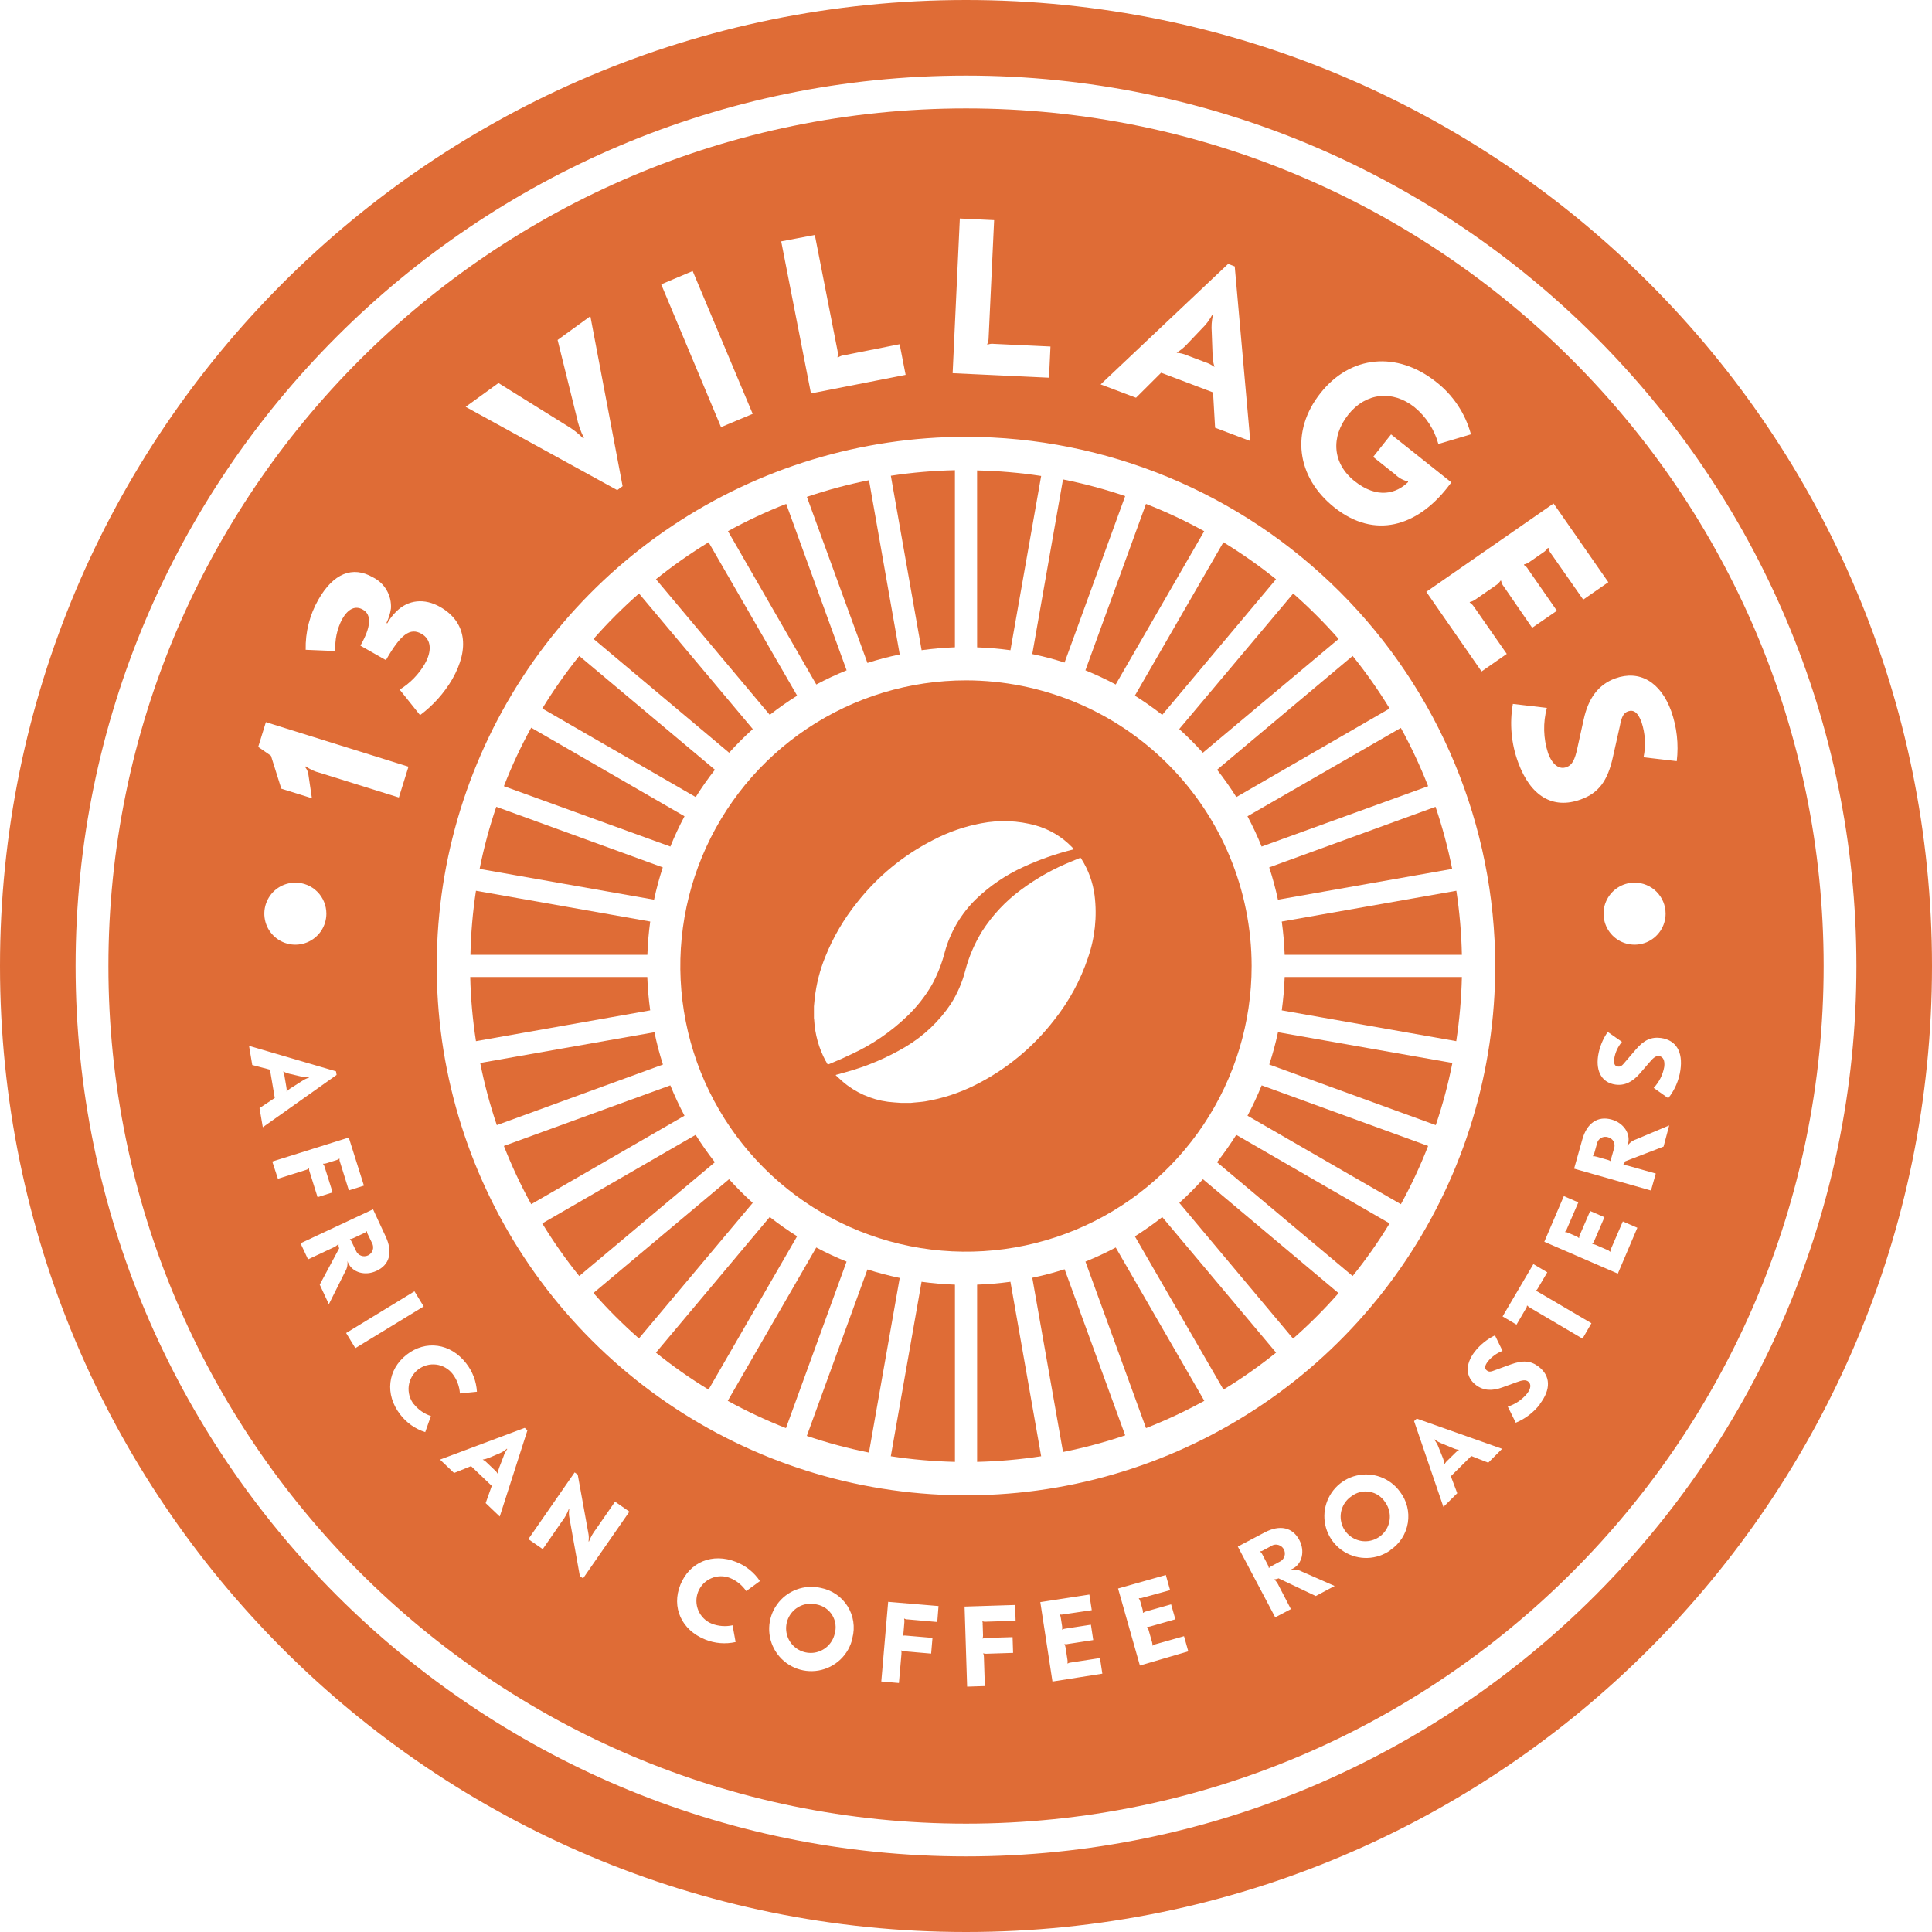
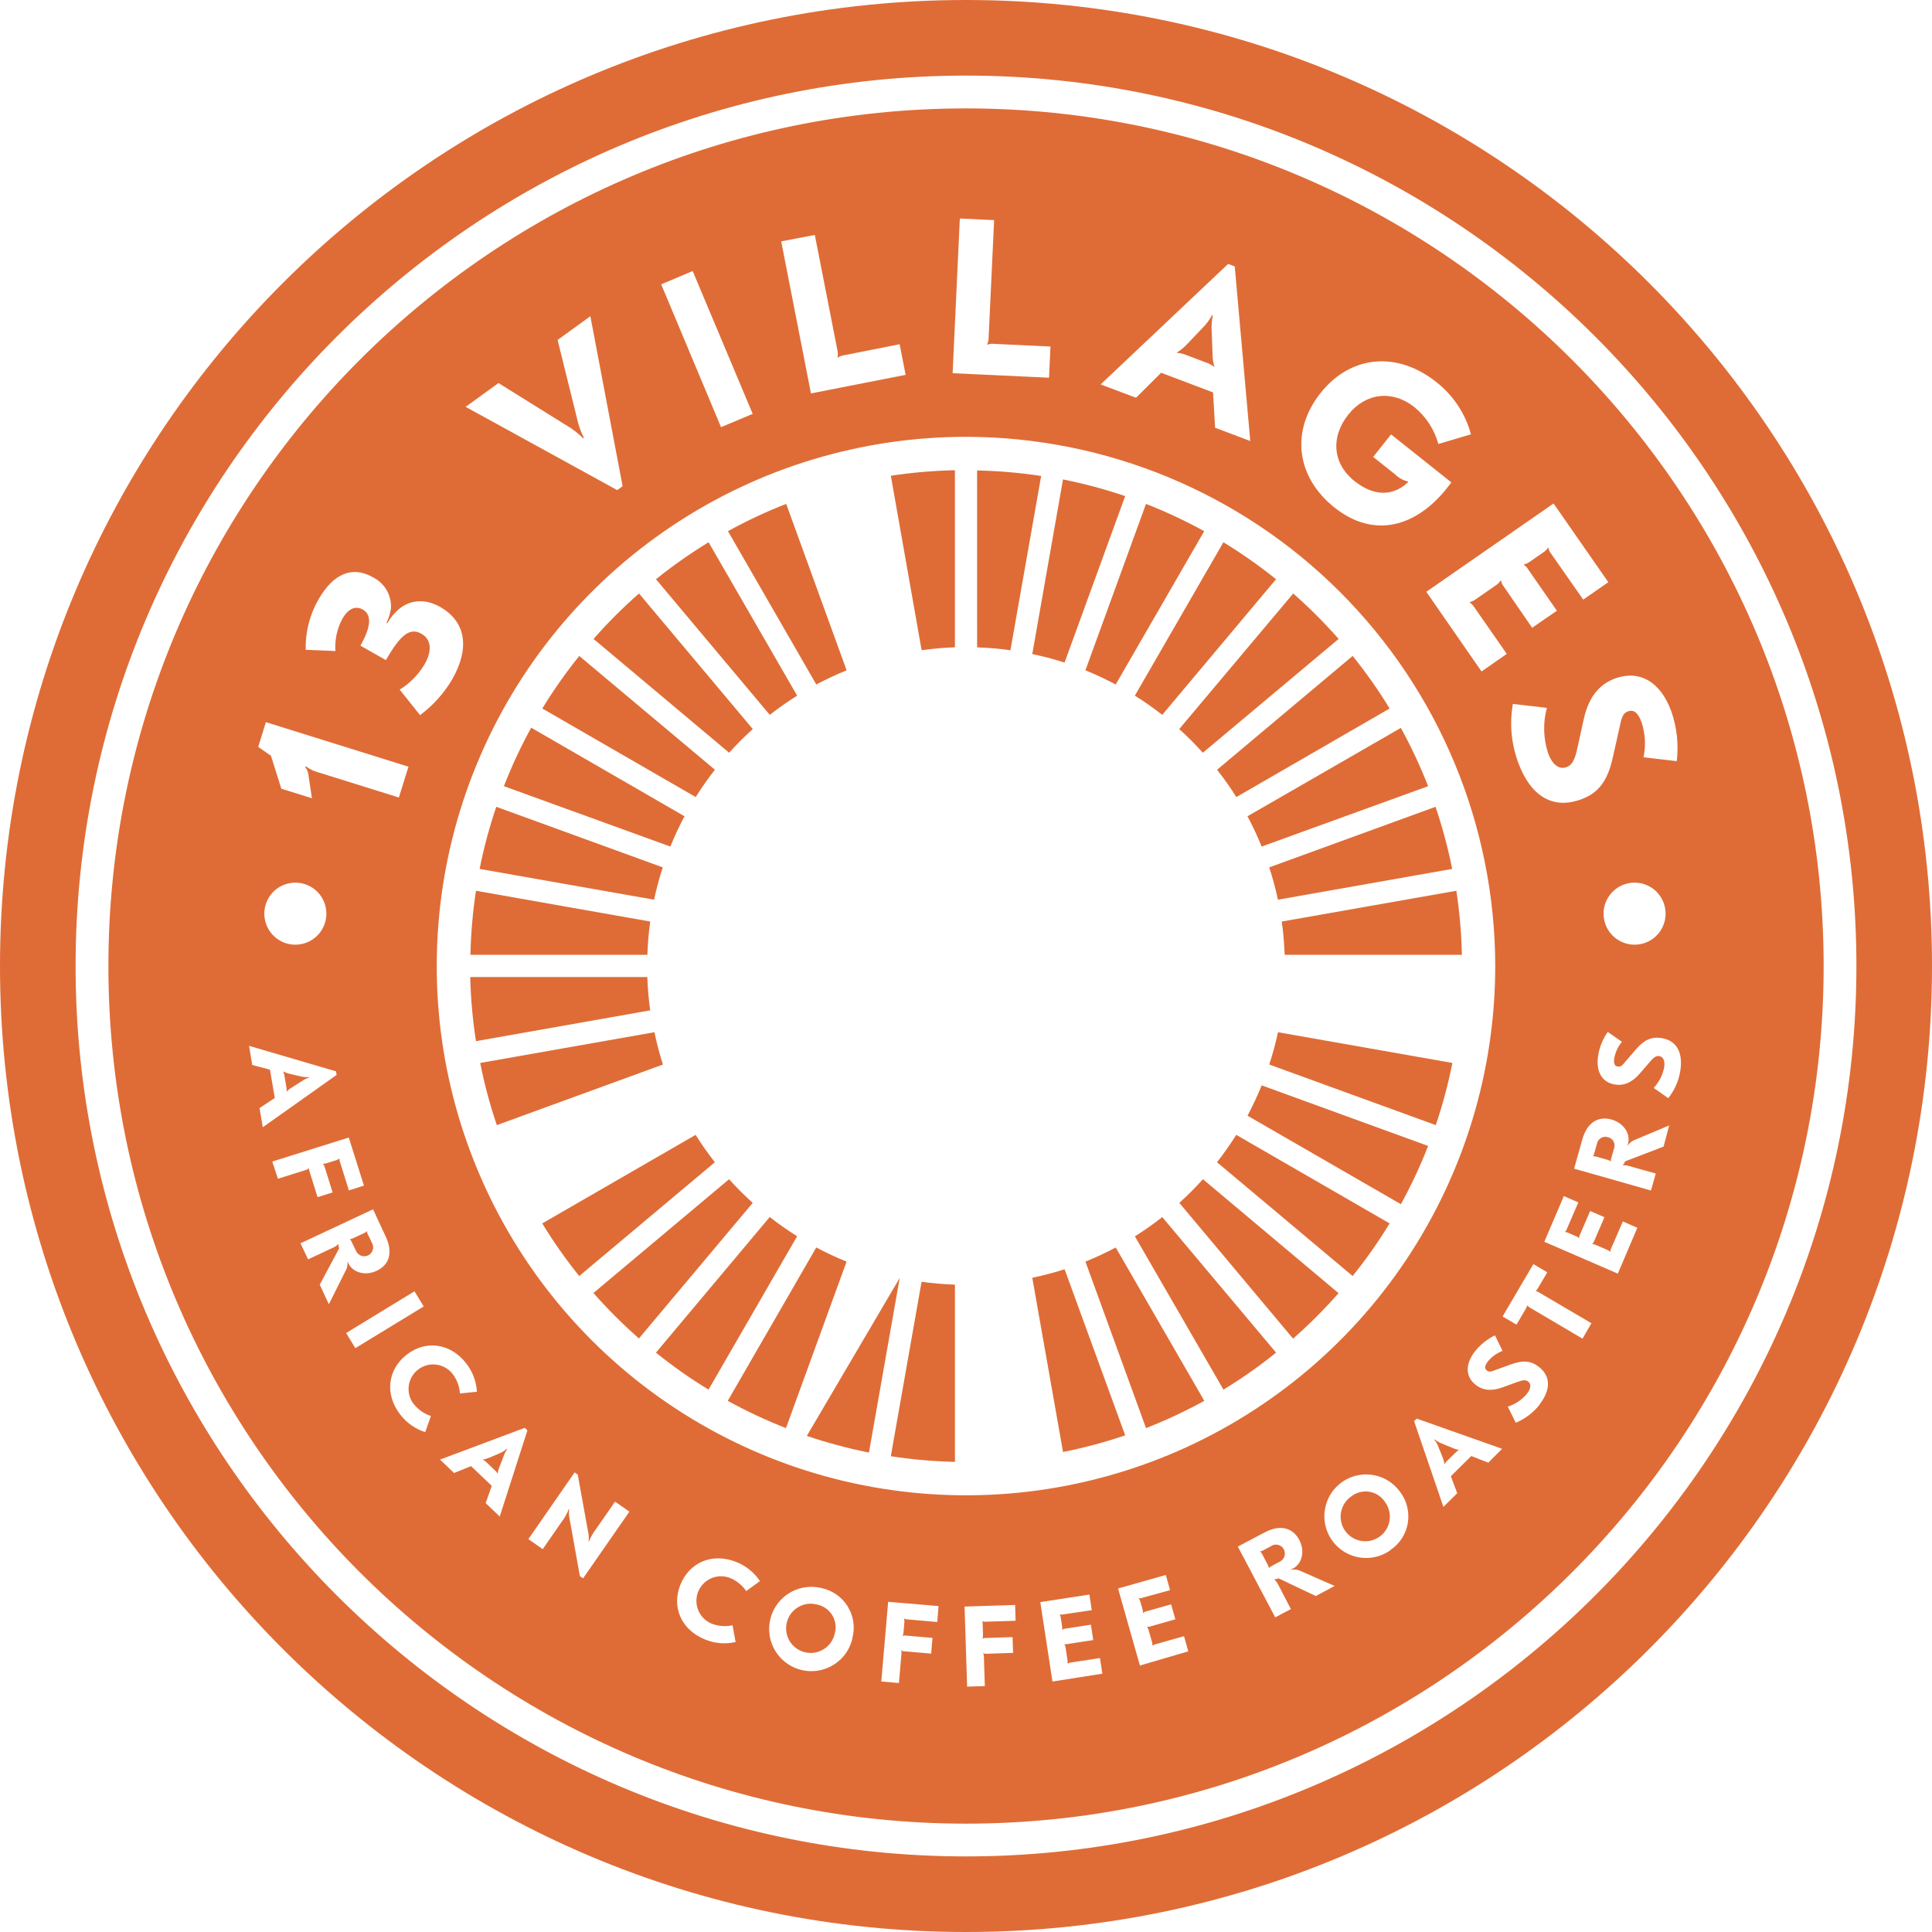
<svg xmlns="http://www.w3.org/2000/svg" width="72" height="72" viewBox="0 0 72 72" fill="none">
  <path d="M30.421 25.509C30.788 25.314 31.165 25.137 31.551 24.981L29.299 18.778C28.554 19.069 27.829 19.409 27.129 19.795L30.421 25.509Z" fill="#DF6C36" />
-   <path d="M32.327 24.706C32.722 24.579 33.124 24.473 33.53 24.389L32.385 17.896C31.601 18.052 30.827 18.26 30.07 18.517L32.327 24.706Z" fill="#DF6C36" />
  <path d="M28.687 26.641C29.014 26.384 29.355 26.146 29.707 25.925L26.407 20.208C25.724 20.625 25.069 21.085 24.446 21.586L28.687 26.641Z" fill="#DF6C36" />
  <path d="M51.787 45.593L46.072 42.293C45.85 42.645 45.611 42.985 45.354 43.313L50.409 47.554C50.911 46.931 51.371 46.276 51.787 45.593Z" fill="#DF6C36" />
  <path d="M36.414 24.125C36.83 24.14 37.244 24.175 37.656 24.232L38.801 17.738C38.01 17.617 37.212 17.549 36.413 17.532L36.414 24.125Z" fill="#DF6C36" />
  <path d="M38.47 24.375C38.876 24.459 39.278 24.565 39.673 24.692L41.932 18.488C41.174 18.231 40.4 18.024 39.615 17.867L38.47 24.375Z" fill="#DF6C36" />
  <path d="M40.45 24.981C40.835 25.137 41.212 25.314 41.579 25.509L44.877 19.796C44.177 19.41 43.453 19.071 42.708 18.779L40.45 24.981Z" fill="#DF6C36" />
  <path d="M34.346 24.231C34.758 24.174 35.172 24.138 35.587 24.123V17.524C34.788 17.541 33.99 17.609 33.199 17.73L34.346 24.231Z" fill="#DF6C36" />
  <path d="M47.019 40.448C46.862 40.834 46.686 41.211 46.491 41.579L52.207 44.877C52.592 44.177 52.931 43.451 53.222 42.706L47.019 40.448Z" fill="#DF6C36" />
  <path d="M44.83 43.946C44.552 44.255 44.258 44.55 43.95 44.828L48.189 49.887C48.79 49.359 49.356 48.793 49.884 48.192L44.83 43.946Z" fill="#DF6C36" />
  <path d="M45.357 28.686C45.614 29.012 45.853 29.352 46.075 29.704L51.787 26.404C51.371 25.721 50.911 25.067 50.409 24.445L45.357 28.686Z" fill="#DF6C36" />
  <path d="M47.627 38.468C47.54 38.875 47.431 39.277 47.302 39.672L53.507 41.93C53.764 41.172 53.971 40.398 54.126 39.613L47.627 38.468Z" fill="#DF6C36" />
  <path d="M46.49 30.42C46.686 30.787 46.862 31.163 47.017 31.549L53.222 29.299C52.93 28.554 52.591 27.828 52.205 27.127L46.49 30.42Z" fill="#DF6C36" />
  <path d="M45.593 20.208L42.293 25.925C42.645 26.146 42.986 26.384 43.313 26.641L47.554 21.586C46.931 21.085 46.276 20.625 45.593 20.208Z" fill="#DF6C36" />
  <path d="M28.052 44.828C27.743 44.55 27.449 44.255 27.17 43.946L22.116 48.186C22.644 48.787 23.21 49.353 23.811 49.88L28.052 44.828Z" fill="#DF6C36" />
  <path d="M47.3 32.325C47.43 32.72 47.538 33.122 47.625 33.529L54.118 32.382C53.962 31.598 53.754 30.824 53.498 30.067L47.3 32.325Z" fill="#DF6C36" />
-   <path d="M47.876 36.411C47.861 36.827 47.825 37.241 47.768 37.653L54.27 38.801C54.391 38.009 54.461 37.211 54.48 36.411H47.876Z" fill="#DF6C36" />
  <path d="M47.768 34.343C47.825 34.754 47.861 35.169 47.876 35.584H54.48C54.463 34.785 54.394 33.987 54.274 33.196L47.768 34.343Z" fill="#DF6C36" />
  <path d="M39.675 47.302C39.279 47.428 38.877 47.534 38.47 47.619L39.616 54.112C40.401 53.955 41.175 53.748 41.933 53.491L39.675 47.302Z" fill="#DF6C36" />
  <path d="M43.314 45.357C42.987 45.614 42.647 45.854 42.294 46.075L45.595 51.787C46.278 51.371 46.933 50.911 47.556 50.409L43.314 45.357Z" fill="#DF6C36" />
  <path d="M44.223 13.237L44.917 13.499C45.036 13.537 45.149 13.595 45.25 13.669H45.261C45.214 13.527 45.19 13.378 45.189 13.229L45.158 12.378C45.141 12.171 45.154 11.962 45.199 11.759L45.167 11.748C45.07 11.931 44.944 12.098 44.795 12.242L44.209 12.858C44.104 12.967 43.985 13.061 43.856 13.138V13.148C43.983 13.156 44.107 13.186 44.223 13.237Z" fill="#DF6C36" />
  <path d="M41.58 46.49C41.213 46.685 40.836 46.861 40.451 47.017L42.709 53.222C43.454 52.93 44.179 52.59 44.881 52.205L41.58 46.49Z" fill="#DF6C36" />
  <path d="M35.588 47.875C35.172 47.861 34.757 47.825 34.344 47.768L33.198 54.27C33.989 54.391 34.787 54.461 35.588 54.48V47.875Z" fill="#DF6C36" />
  <path d="M26.641 43.313C26.384 42.985 26.145 42.645 25.924 42.293L20.208 45.593C20.624 46.276 21.084 46.931 21.586 47.554L26.641 43.313Z" fill="#DF6C36" />
-   <path d="M33.53 47.625C33.124 47.54 32.722 47.435 32.327 47.309L30.068 53.512C30.826 53.769 31.599 53.976 32.383 54.133L33.53 47.625Z" fill="#DF6C36" />
+   <path d="M33.53 47.625L30.068 53.512C30.826 53.769 31.599 53.976 32.383 54.133L33.53 47.625Z" fill="#DF6C36" />
  <path d="M26.405 51.787L29.706 46.072C29.353 45.851 29.013 45.611 28.686 45.354L24.445 50.409C25.067 50.911 25.722 51.371 26.405 51.787Z" fill="#DF6C36" />
  <path d="M43.946 27.17C44.255 27.448 44.549 27.743 44.827 28.052L49.887 23.811C49.359 23.211 48.794 22.645 48.194 22.118L43.946 27.17Z" fill="#DF6C36" />
  <path d="M31.549 47.017C31.164 46.861 30.787 46.685 30.42 46.49L27.121 52.205C27.821 52.59 28.546 52.93 29.291 53.222L31.549 47.017Z" fill="#DF6C36" />
-   <path d="M37.656 47.768C37.244 47.825 36.83 47.861 36.414 47.875V54.48C37.213 54.461 38.01 54.391 38.801 54.27L37.656 47.768Z" fill="#DF6C36" />
  <path d="M24.706 39.672C24.578 39.277 24.473 38.875 24.389 38.468L17.896 39.613C18.051 40.398 18.258 41.172 18.515 41.93L24.706 39.672Z" fill="#DF6C36" />
  <path d="M24.231 37.653C24.174 37.241 24.138 36.826 24.123 36.411H17.524C17.543 37.211 17.615 38.01 17.738 38.801L24.231 37.653Z" fill="#DF6C36" />
  <path d="M24.126 35.584C24.14 35.169 24.175 34.754 24.232 34.343L17.738 33.196C17.617 33.987 17.549 34.785 17.532 35.584H24.126Z" fill="#DF6C36" />
-   <path d="M25.509 41.579C25.314 41.211 25.138 40.834 24.981 40.448L18.778 42.706C19.07 43.452 19.41 44.177 19.796 44.877L25.509 41.579Z" fill="#DF6C36" />
-   <path d="M36.001 25.355C33.895 25.355 31.837 25.979 30.086 27.148C28.335 28.318 26.97 29.98 26.164 31.926C25.358 33.871 25.147 36.011 25.558 38.077C25.968 40.142 26.982 42.039 28.471 43.528C29.96 45.017 31.857 46.031 33.922 46.442C35.987 46.853 38.127 46.642 40.073 45.836C42.018 45.031 43.681 43.666 44.851 41.915C46.02 40.165 46.645 38.106 46.645 36.001C46.642 33.178 45.52 30.473 43.524 28.477C41.529 26.481 38.823 25.358 36.001 25.355ZM30.774 39.547C30.517 39.071 30.369 38.544 30.341 38.004C30.34 37.983 30.337 37.963 30.333 37.942V37.504C30.342 37.406 30.35 37.309 30.361 37.212C30.421 36.678 30.553 36.155 30.756 35.657C31.049 34.927 31.45 34.243 31.943 33.63C32.703 32.664 33.662 31.874 34.756 31.315C35.327 31.013 35.94 30.799 36.574 30.681C37.246 30.552 37.939 30.579 38.598 30.762C39.114 30.908 39.582 31.188 39.954 31.574L40.004 31.631C40.008 31.637 40.012 31.643 40.016 31.649L39.976 31.663C39.341 31.821 38.723 32.039 38.129 32.314C37.487 32.608 36.898 33.006 36.387 33.494C35.818 34.044 35.409 34.738 35.204 35.502C35.096 35.919 34.936 36.322 34.729 36.701C34.475 37.138 34.16 37.536 33.793 37.884C33.189 38.462 32.493 38.935 31.734 39.285C31.487 39.404 31.237 39.517 30.982 39.62C30.82 39.694 30.849 39.676 30.779 39.547H30.774ZM40.543 35.703C40.265 36.533 39.844 37.309 39.3 37.995C38.513 39.021 37.503 39.855 36.346 40.434C35.758 40.73 35.128 40.936 34.479 41.045C34.33 41.069 34.181 41.077 34.032 41.092L33.942 41.102H33.589L33.323 41.083C32.693 41.045 32.088 40.825 31.581 40.449C31.422 40.335 31.289 40.199 31.145 40.072L31.155 40.057C31.273 40.023 31.394 39.992 31.513 39.957C32.3 39.743 33.054 39.423 33.755 39.007C34.426 38.606 35 38.062 35.435 37.413C35.679 37.029 35.861 36.608 35.974 36.167C36.11 35.647 36.324 35.151 36.607 34.694C36.987 34.105 37.47 33.59 38.033 33.172C38.629 32.726 39.282 32.361 39.974 32.086L40.267 31.965C40.282 31.983 40.293 31.999 40.304 32.015C40.562 32.423 40.728 32.883 40.791 33.362C40.891 34.151 40.806 34.953 40.543 35.703Z" fill="#DF6C36" />
  <path d="M20.21 26.404L25.927 29.704C26.147 29.352 26.386 29.012 26.643 28.686L21.587 24.445C21.087 25.067 20.626 25.722 20.21 26.404Z" fill="#DF6C36" />
  <path d="M24.983 31.549C25.138 31.163 25.314 30.787 25.51 30.42L19.796 27.119C19.409 27.822 19.07 28.55 18.779 29.299L24.983 31.549Z" fill="#DF6C36" />
  <path d="M24.375 33.529C24.462 33.122 24.57 32.72 24.7 32.325L18.495 30.067C18.238 30.824 18.03 31.598 17.874 32.382L24.375 33.529Z" fill="#DF6C36" />
  <path d="M27.173 28.052C27.451 27.743 27.745 27.448 28.054 27.17L23.814 22.118C23.213 22.645 22.647 23.21 22.12 23.811L27.173 28.052Z" fill="#DF6C36" />
  <path d="M18.613 54.163L18.213 54.332C18.141 54.362 18.065 54.383 17.988 54.394C18.047 54.424 18.101 54.463 18.146 54.511L18.425 54.776C18.474 54.817 18.516 54.867 18.548 54.923C18.555 54.846 18.573 54.77 18.602 54.698L18.761 54.288C18.794 54.185 18.841 54.088 18.903 54L18.89 53.989C18.808 54.061 18.715 54.12 18.613 54.163Z" fill="#DF6C36" />
  <path d="M11.197 40.112L10.769 40.012C10.694 39.993 10.621 39.965 10.552 39.927C10.58 39.986 10.598 40.049 10.604 40.114L10.669 40.492C10.683 40.555 10.687 40.62 10.681 40.684C10.732 40.626 10.792 40.577 10.858 40.538L11.23 40.302C11.318 40.24 11.415 40.192 11.517 40.158V40.142C11.409 40.148 11.301 40.138 11.197 40.112Z" fill="#DF6C36" />
  <path d="M47.395 57.606L47.079 57.774C47.045 57.798 47.005 57.811 46.963 57.812V57.823C46.997 57.851 47.024 57.886 47.042 57.926L47.242 58.307C47.266 58.346 47.28 58.389 47.285 58.434H47.297C47.312 58.407 47.335 58.39 47.392 58.36L47.709 58.19C47.787 58.148 47.845 58.077 47.87 57.992C47.896 57.907 47.886 57.816 47.844 57.738C47.803 57.66 47.731 57.602 47.646 57.577C47.562 57.551 47.47 57.561 47.392 57.603L47.395 57.606Z" fill="#DF6C36" />
  <path d="M13.108 46.285L13.267 46.613C13.284 46.654 13.309 46.692 13.342 46.723C13.374 46.755 13.412 46.779 13.454 46.795C13.496 46.811 13.54 46.819 13.585 46.817C13.63 46.816 13.674 46.805 13.715 46.786C13.755 46.767 13.792 46.74 13.822 46.707C13.851 46.673 13.874 46.634 13.889 46.592C13.903 46.549 13.909 46.504 13.905 46.459C13.902 46.415 13.889 46.371 13.868 46.331L13.71 46.003C13.687 45.969 13.676 45.928 13.678 45.886H13.667C13.637 45.918 13.6 45.943 13.56 45.959L13.17 46.141C13.131 46.163 13.087 46.175 13.042 46.178V46.189C13.066 46.201 13.081 46.227 13.108 46.285Z" fill="#DF6C36" />
  <path d="M50.362 55.764C50.211 55.867 50.094 56.012 50.027 56.182C49.959 56.351 49.944 56.537 49.983 56.715C50.021 56.894 50.112 57.057 50.244 57.183C50.376 57.309 50.542 57.393 50.722 57.425C50.902 57.456 51.087 57.433 51.253 57.358C51.42 57.284 51.561 57.161 51.657 57.006C51.754 56.851 51.802 56.671 51.795 56.489C51.789 56.306 51.728 56.13 51.621 55.982C51.556 55.881 51.471 55.794 51.371 55.727C51.271 55.66 51.158 55.615 51.04 55.594C50.921 55.574 50.8 55.578 50.683 55.608C50.566 55.637 50.457 55.69 50.362 55.764Z" fill="#DF6C36" />
  <path d="M36.001 0C16.117 0 0 16.117 0 36.001C0 55.884 16.117 72 36.001 72C55.884 72 72 55.883 72 36.001C72 16.119 55.883 0 36.001 0ZM36.001 69.183C17.703 69.183 2.817 54.296 2.817 36.001C2.817 17.706 17.704 2.817 36.001 2.817C54.297 2.817 69.183 17.704 69.183 36.001C69.183 54.297 54.297 69.183 36.001 69.183Z" fill="#DF6C36" />
  <path d="M53.776 54.345C53.804 54.418 53.823 54.494 53.832 54.571C53.862 54.514 53.903 54.463 53.952 54.421L54.226 54.152C54.269 54.103 54.32 54.062 54.376 54.031C54.3 54.023 54.225 54.002 54.155 53.97L53.748 53.802C53.646 53.764 53.551 53.711 53.466 53.643L53.453 53.656C53.521 53.74 53.575 53.835 53.611 53.936L53.776 54.345Z" fill="#DF6C36" />
  <path d="M36.001 4.04C18.371 4.04 4.04 18.371 4.04 36.001C4.04 53.631 18.371 67.962 36.001 67.962C53.631 67.962 67.962 53.623 67.962 36.001C67.962 18.379 53.623 4.04 36.001 4.04ZM62.281 26.5C62.492 27.098 62.563 27.736 62.488 28.366L61.25 28.222C61.341 27.787 61.315 27.335 61.175 26.913C61.045 26.557 60.886 26.438 60.676 26.508C60.505 26.57 60.436 26.692 60.36 27.091L60.109 28.21C59.916 29.097 59.576 29.557 58.909 29.794C57.87 30.173 57.037 29.671 56.578 28.415C56.32 27.718 56.252 26.965 56.38 26.233L57.647 26.381C57.499 26.933 57.514 27.516 57.69 28.06C57.848 28.502 58.112 28.694 58.383 28.587C58.584 28.515 58.692 28.326 58.79 27.851L59.018 26.819C59.191 26.019 59.568 25.512 60.195 25.282C61.101 24.956 61.882 25.409 62.281 26.5ZM62.072 34.05C62.072 34.278 62.004 34.502 61.877 34.692C61.75 34.882 61.569 35.031 61.358 35.118C61.146 35.205 60.914 35.228 60.69 35.183C60.465 35.139 60.259 35.028 60.098 34.867C59.936 34.705 59.826 34.499 59.782 34.274C59.737 34.05 59.76 33.817 59.848 33.606C59.936 33.395 60.084 33.215 60.275 33.088C60.465 32.961 60.688 32.893 60.917 32.894C61.069 32.894 61.219 32.923 61.359 32.982C61.5 33.04 61.627 33.125 61.734 33.232C61.841 33.34 61.926 33.467 61.984 33.607C62.042 33.748 62.072 33.898 62.072 34.05ZM59.938 21.697L59.002 22.346L57.805 20.633C57.754 20.572 57.72 20.498 57.707 20.419H57.685C57.637 20.489 57.576 20.548 57.504 20.593L57.029 20.922C56.96 20.976 56.88 21.015 56.795 21.035V21.057C56.862 21.097 56.917 21.154 56.953 21.223L58.021 22.761L57.099 23.395L56.039 21.855C55.988 21.794 55.955 21.72 55.943 21.641H55.919C55.873 21.712 55.812 21.772 55.74 21.817L55.001 22.33C54.934 22.381 54.856 22.418 54.774 22.436V22.46C54.818 22.479 54.864 22.517 54.94 22.626L56.153 24.369L55.213 25.023L53.154 22.055L57.897 18.764L59.938 21.697ZM55.723 35.993C55.724 39.894 54.569 43.709 52.403 46.953C50.237 50.198 47.157 52.728 43.553 54.222C39.949 55.716 35.983 56.108 32.157 55.348C28.33 54.588 24.815 52.71 22.055 49.952C19.296 47.194 17.417 43.679 16.655 39.853C15.894 36.026 16.284 32.06 17.777 28.456C19.269 24.851 21.798 21.77 25.042 19.603C28.285 17.435 32.099 16.279 36.001 16.279C41.229 16.285 46.242 18.365 49.939 22.062C53.636 25.759 55.716 30.772 55.723 36.001V35.993ZM49.214 14.646C50.322 13.245 52.056 13.072 53.517 14.231C54.152 14.723 54.609 15.41 54.818 16.186L53.604 16.547C53.456 16.008 53.145 15.529 52.714 15.175C51.893 14.523 50.897 14.635 50.249 15.449C49.576 16.295 49.667 17.283 50.479 17.929C51.331 18.607 52.041 18.392 52.474 17.967V17.943C52.295 17.903 52.131 17.813 51.999 17.685L51.174 17.028L51.841 16.189L54.088 17.977L53.93 18.183C52.801 19.608 51.238 20.105 49.739 18.919C48.303 17.783 48.089 16.059 49.214 14.646ZM45.769 9.835L46.015 9.928L46.594 16.436L45.283 15.94L45.207 14.624L43.272 13.891L42.336 14.823L41.018 14.326L45.769 9.835ZM35.77 8.143L37.048 8.204L36.843 12.587C36.843 12.671 36.825 12.753 36.789 12.828L36.805 12.845C36.879 12.814 36.959 12.804 37.038 12.815L39.148 12.914L39.094 14.076L35.502 13.908L35.77 8.143ZM30.366 8.756L31.21 13.062C31.23 13.145 31.23 13.23 31.21 13.313L31.229 13.325C31.294 13.278 31.37 13.249 31.449 13.241L33.527 12.828L33.75 13.97L30.222 14.662L29.113 8.995L30.366 8.756ZM25.814 10.101L28.051 15.424L26.871 15.919L24.641 10.597L25.814 10.101ZM18.577 14.275L21.085 15.837C21.323 15.973 21.541 16.141 21.733 16.336L21.76 16.317C21.636 16.072 21.546 15.812 21.492 15.543L20.78 12.67L22.001 11.784L23.203 18.119L23.003 18.265L17.354 15.162L18.577 14.275ZM11.868 22.341C12.421 21.374 13.135 21.074 13.899 21.515C14.112 21.621 14.29 21.787 14.409 21.993C14.528 22.199 14.584 22.436 14.57 22.674C14.543 22.862 14.486 23.045 14.402 23.215L14.432 23.231C14.522 23.068 14.636 22.918 14.77 22.788C15.211 22.348 15.818 22.284 16.406 22.62C17.356 23.163 17.522 24.14 16.855 25.312C16.549 25.834 16.141 26.289 15.655 26.651L14.895 25.7C15.278 25.465 15.598 25.139 15.826 24.75C16.113 24.25 16.07 23.825 15.71 23.621C15.281 23.375 14.93 23.642 14.382 24.601L13.431 24.061C13.829 23.366 13.861 22.91 13.523 22.718C13.245 22.56 12.975 22.68 12.75 23.075C12.559 23.44 12.472 23.851 12.5 24.262L11.392 24.216C11.376 23.56 11.541 22.911 11.868 22.341ZM9.909 26.912L15.223 28.572L14.865 29.72L11.921 28.801C11.732 28.756 11.555 28.674 11.398 28.561L11.373 28.587C11.446 28.678 11.49 28.788 11.499 28.904L11.624 29.748L10.484 29.392L10.098 28.165L9.623 27.835L9.909 26.912ZM12.163 34.05C12.163 34.278 12.095 34.502 11.968 34.692C11.841 34.882 11.66 35.03 11.449 35.118C11.238 35.205 11.005 35.228 10.781 35.184C10.557 35.139 10.351 35.029 10.189 34.867C10.028 34.706 9.917 34.499 9.873 34.275C9.828 34.051 9.851 33.819 9.939 33.607C10.026 33.396 10.174 33.215 10.364 33.088C10.555 32.961 10.778 32.894 11.007 32.894C11.159 32.893 11.309 32.923 11.449 32.981C11.59 33.039 11.717 33.124 11.825 33.232C11.932 33.339 12.017 33.467 12.075 33.607C12.133 33.747 12.163 33.898 12.163 34.05ZM9.672 41.295L10.24 40.918L10.061 39.863L9.401 39.689L9.281 38.975L12.522 39.925L12.544 40.06L9.794 42.009L9.672 41.295ZM10.147 43.287L12.998 42.393L13.563 44.185L13.001 44.363L12.67 43.3C12.653 43.262 12.648 43.221 12.654 43.18H12.643C12.609 43.207 12.569 43.227 12.527 43.238L12.164 43.352C12.125 43.367 12.083 43.373 12.041 43.368V43.379C12.069 43.409 12.089 43.447 12.098 43.487L12.396 44.437L11.835 44.615L11.537 43.664C11.521 43.627 11.515 43.585 11.521 43.544H11.51C11.475 43.573 11.434 43.594 11.39 43.604L10.357 43.929L10.147 43.287ZM12.256 48.605L11.916 47.875L12.641 46.52C12.629 46.494 12.621 46.466 12.617 46.437C12.616 46.413 12.616 46.389 12.617 46.365H12.606C12.553 46.42 12.489 46.464 12.418 46.494L11.48 46.933L11.2 46.334L13.903 45.068L14.379 46.094C14.646 46.67 14.518 47.139 14.032 47.361C13.607 47.56 13.143 47.424 12.979 47.072C12.965 47.046 12.954 47.017 12.945 46.989C12.966 47.129 12.936 47.273 12.861 47.394L12.256 48.605ZM13.243 50.242L12.899 49.678L15.446 48.124L15.79 48.688L13.243 50.242ZM15.425 52.33C15.589 52.536 15.809 52.689 16.059 52.771L15.847 53.371C15.477 53.254 15.152 53.025 14.917 52.717C14.332 51.966 14.442 51.044 15.153 50.487C15.864 49.929 16.789 50.056 17.37 50.804C17.61 51.108 17.751 51.479 17.774 51.866L17.14 51.93C17.123 51.667 17.029 51.415 16.87 51.206C16.796 51.11 16.704 51.03 16.599 50.97C16.494 50.909 16.379 50.87 16.259 50.855C16.139 50.84 16.017 50.848 15.901 50.88C15.784 50.912 15.675 50.967 15.579 51.041C15.484 51.115 15.404 51.208 15.345 51.313C15.285 51.418 15.247 51.534 15.232 51.654C15.218 51.774 15.227 51.895 15.259 52.012C15.292 52.128 15.347 52.237 15.422 52.332L15.425 52.33ZM18.624 56.516L18.099 56.016L18.327 55.374L17.555 54.638L16.922 54.894L16.398 54.395L19.557 53.212L19.655 53.307L18.624 56.516ZM21.73 58.82L21.61 58.738L21.222 56.573C21.198 56.464 21.195 56.351 21.214 56.24H21.196C21.135 56.407 21.049 56.562 20.94 56.701L20.227 57.731L19.69 57.359L21.415 54.872L21.53 54.953L21.922 57.116C21.946 57.224 21.95 57.336 21.933 57.446H21.949C22.013 57.283 22.1 57.13 22.207 56.991L22.921 55.962L23.456 56.334L21.73 58.82ZM27.81 59.295C27.662 59.078 27.453 58.908 27.21 58.808C26.984 58.718 26.731 58.721 26.508 58.817C26.284 58.913 26.108 59.094 26.018 59.32C25.928 59.546 25.931 59.798 26.027 60.022C26.123 60.245 26.304 60.422 26.53 60.512C26.776 60.606 27.043 60.626 27.3 60.57L27.414 61.194C27.036 61.279 26.641 61.247 26.282 61.101C25.398 60.748 25.015 59.899 25.357 59.056C25.699 58.214 26.552 57.858 27.434 58.209C27.796 58.35 28.105 58.599 28.321 58.922L27.81 59.295ZM31.769 61.049C31.702 61.353 31.545 61.63 31.32 61.845C31.094 62.06 30.81 62.203 30.503 62.256C30.196 62.309 29.88 62.27 29.596 62.143C29.311 62.016 29.071 61.807 28.905 61.544C28.739 61.28 28.656 60.973 28.665 60.661C28.674 60.35 28.776 60.048 28.957 59.795C29.138 59.541 29.39 59.347 29.682 59.238C29.973 59.128 30.291 59.107 30.594 59.178C30.797 59.218 30.989 59.298 31.16 59.415C31.33 59.531 31.475 59.682 31.585 59.857C31.695 60.032 31.768 60.227 31.799 60.431C31.83 60.636 31.819 60.844 31.766 61.044L31.769 61.049ZM34.929 60.447L33.82 60.35C33.779 60.352 33.738 60.341 33.703 60.319L33.693 60.327C33.706 60.369 33.709 60.413 33.703 60.456L33.671 60.835C33.669 60.877 33.658 60.918 33.639 60.955V60.965C33.678 60.95 33.721 60.947 33.761 60.954L34.751 61.039L34.701 61.625L33.711 61.54C33.669 61.542 33.628 61.531 33.594 61.508H33.584C33.597 61.552 33.6 61.597 33.594 61.643L33.5 62.721L32.843 62.664L33.099 59.695L34.976 59.853L34.929 60.447ZM36.622 60.554L36.634 60.935C36.637 60.977 36.631 61.019 36.617 61.058L36.625 61.066C36.662 61.048 36.703 61.039 36.743 61.041L37.736 61.011L37.755 61.598L36.763 61.63C36.722 61.634 36.68 61.628 36.642 61.612V61.62C36.66 61.662 36.669 61.707 36.667 61.752L36.702 62.835L36.042 62.856L35.947 59.872L37.83 59.813L37.849 60.401L36.74 60.436C36.699 60.442 36.658 60.436 36.62 60.418L36.612 60.428C36.623 60.468 36.625 60.509 36.618 60.55L36.622 60.554ZM39.222 62.666L38.769 59.706L40.598 59.425L40.687 60.007L39.616 60.165C39.577 60.176 39.534 60.176 39.494 60.165V60.175C39.517 60.212 39.53 60.254 39.534 60.298L39.58 60.593C39.589 60.636 39.589 60.682 39.58 60.726L39.59 60.733C39.624 60.71 39.664 60.696 39.705 60.694L40.655 60.548L40.742 61.121L39.792 61.267C39.752 61.279 39.71 61.279 39.67 61.267V61.277C39.692 61.315 39.705 61.357 39.71 61.4L39.781 61.859C39.79 61.902 39.79 61.947 39.781 61.989L39.791 61.997C39.824 61.973 39.864 61.96 39.905 61.958L40.993 61.791L41.081 62.373L39.222 62.666ZM42.481 62.07L41.667 59.199L43.447 58.695L43.606 59.261L42.564 59.547C42.525 59.562 42.483 59.565 42.442 59.558V59.569C42.468 59.604 42.487 59.644 42.497 59.687L42.578 59.973C42.593 60.016 42.598 60.061 42.594 60.106H42.603C42.634 60.079 42.672 60.06 42.712 60.053L43.644 59.79L43.802 60.347L42.871 60.612C42.833 60.626 42.791 60.63 42.751 60.623V60.634C42.778 60.668 42.797 60.708 42.806 60.751L42.933 61.197C42.947 61.239 42.952 61.284 42.947 61.327H42.958C42.989 61.301 43.027 61.283 43.067 61.275L44.125 60.976L44.284 61.541L42.481 62.07ZM49.036 59.479L47.647 58.819C47.622 58.833 47.594 58.843 47.565 58.847C47.542 58.853 47.518 58.856 47.494 58.857V58.868C47.551 58.919 47.598 58.981 47.633 59.05L48.108 59.967L47.524 60.274L46.13 57.636L47.134 57.107C47.696 56.811 48.172 56.917 48.422 57.392C48.64 57.805 48.526 58.276 48.184 58.456C48.158 58.471 48.13 58.484 48.102 58.494V58.502C48.241 58.476 48.386 58.498 48.511 58.565L49.739 59.104L49.036 59.479ZM51.82 57.769C51.571 57.948 51.273 58.05 50.966 58.06C50.659 58.071 50.355 57.991 50.094 57.829C49.832 57.667 49.624 57.432 49.496 57.152C49.368 56.873 49.326 56.561 49.375 56.258C49.424 55.954 49.561 55.672 49.77 55.446C49.979 55.221 50.25 55.062 50.549 54.991C50.848 54.919 51.162 54.938 51.45 55.044C51.739 55.15 51.989 55.34 52.17 55.588C52.297 55.752 52.388 55.939 52.439 56.14C52.49 56.34 52.499 56.549 52.466 56.753C52.433 56.957 52.358 57.152 52.247 57.326C52.135 57.5 51.989 57.649 51.817 57.764L51.82 57.769ZM55.463 54.51L54.83 54.261L54.069 55.015L54.307 55.648L53.792 56.158L52.699 52.962L52.798 52.867L55.979 53.993L55.463 54.51ZM57.39 52.33C57.155 52.636 56.844 52.874 56.488 53.021L56.191 52.421C56.473 52.332 56.723 52.163 56.91 51.934C57.059 51.741 57.069 51.577 56.949 51.485C56.86 51.418 56.749 51.425 56.514 51.513L56.001 51.7C55.604 51.849 55.278 51.825 55.004 51.616C54.614 51.318 54.593 50.853 54.958 50.374C55.16 50.116 55.418 49.908 55.713 49.765L55.995 50.344C55.78 50.426 55.591 50.563 55.446 50.74C55.327 50.899 55.317 51.002 55.407 51.071C55.498 51.141 55.555 51.125 55.751 51.049L56.309 50.846C56.749 50.688 57.044 50.706 57.337 50.929C57.789 51.274 57.805 51.776 57.384 52.326L57.39 52.33ZM58.976 49.887L57.021 48.735C56.983 48.715 56.949 48.688 56.92 48.656H56.907C56.905 48.694 56.892 48.731 56.869 48.762L56.516 49.366L55.997 49.06L57.145 47.109L57.663 47.415L57.311 48.013C57.295 48.048 57.269 48.077 57.237 48.097V48.11C57.278 48.122 57.317 48.14 57.352 48.164L59.308 49.313L58.976 49.887ZM60.292 47.464L57.552 46.277L58.28 44.575L58.82 44.809L58.391 45.802C58.379 45.842 58.356 45.877 58.325 45.904V45.915C58.369 45.916 58.412 45.927 58.451 45.947L58.725 46.065C58.767 46.081 58.806 46.105 58.838 46.136H58.849C58.848 46.096 58.858 46.055 58.877 46.019L59.261 45.131L59.793 45.362L59.41 46.249C59.397 46.289 59.374 46.324 59.341 46.35V46.361C59.386 46.363 59.429 46.373 59.468 46.393L59.894 46.578C59.935 46.593 59.973 46.617 60.003 46.648H60.014C60.012 46.607 60.022 46.567 60.041 46.531L60.478 45.52L61.019 45.755L60.292 47.464ZM61.996 42.73L60.561 43.281C60.553 43.309 60.541 43.336 60.525 43.36C60.512 43.381 60.498 43.401 60.482 43.419V43.428C60.559 43.422 60.636 43.43 60.71 43.454L61.706 43.734L61.527 44.367L58.662 43.552L58.969 42.461C59.142 41.849 59.546 41.577 60.062 41.723C60.513 41.851 60.776 42.256 60.67 42.63C60.663 42.659 60.654 42.687 60.642 42.714C60.719 42.594 60.836 42.505 60.971 42.461L62.206 41.941L61.996 42.73ZM62.173 40.928L61.628 40.543C61.831 40.327 61.967 40.058 62.02 39.767C62.054 39.526 61.981 39.379 61.833 39.357C61.723 39.341 61.628 39.401 61.468 39.593L61.11 40.008C60.836 40.324 60.54 40.468 60.2 40.419C59.714 40.35 59.47 39.952 59.555 39.357C59.605 39.033 59.728 38.725 59.916 38.457L60.445 38.826C60.297 39.002 60.198 39.214 60.159 39.441C60.132 39.634 60.173 39.73 60.287 39.746C60.401 39.762 60.445 39.721 60.577 39.561L60.963 39.111C61.269 38.755 61.536 38.636 61.899 38.682C62.466 38.763 62.723 39.197 62.624 39.879C62.569 40.261 62.413 40.621 62.173 40.923V40.928Z" fill="#DF6C36" />
  <path d="M59.923 42.38C59.88 42.366 59.835 42.362 59.79 42.367C59.745 42.372 59.702 42.386 59.664 42.409C59.625 42.432 59.592 42.463 59.566 42.499C59.54 42.536 59.523 42.578 59.514 42.622L59.416 42.971C59.41 43.012 59.391 43.05 59.362 43.08V43.091C59.405 43.086 59.449 43.091 59.49 43.105L59.905 43.222C59.949 43.232 59.991 43.251 60.027 43.278H60.037C60.029 43.237 60.033 43.194 60.049 43.156L60.148 42.808C60.165 42.765 60.172 42.719 60.17 42.673C60.168 42.627 60.156 42.582 60.134 42.542C60.113 42.501 60.083 42.465 60.046 42.438C60.01 42.41 59.968 42.39 59.923 42.38Z" fill="#DF6C36" />
  <path d="M30.445 59.796C30.269 59.75 30.082 59.757 29.91 59.817C29.738 59.877 29.587 59.987 29.478 60.134C29.369 60.28 29.306 60.455 29.297 60.637C29.288 60.82 29.333 61 29.427 61.157C29.522 61.313 29.66 61.437 29.826 61.514C29.991 61.591 30.176 61.617 30.356 61.589C30.536 61.56 30.704 61.478 30.837 61.354C30.971 61.229 31.064 61.068 31.106 60.89C31.14 60.775 31.15 60.654 31.135 60.534C31.12 60.415 31.08 60.3 31.018 60.197C30.956 60.094 30.872 60.005 30.774 59.936C30.675 59.867 30.563 59.819 30.445 59.796Z" fill="#DF6C36" />
</svg>